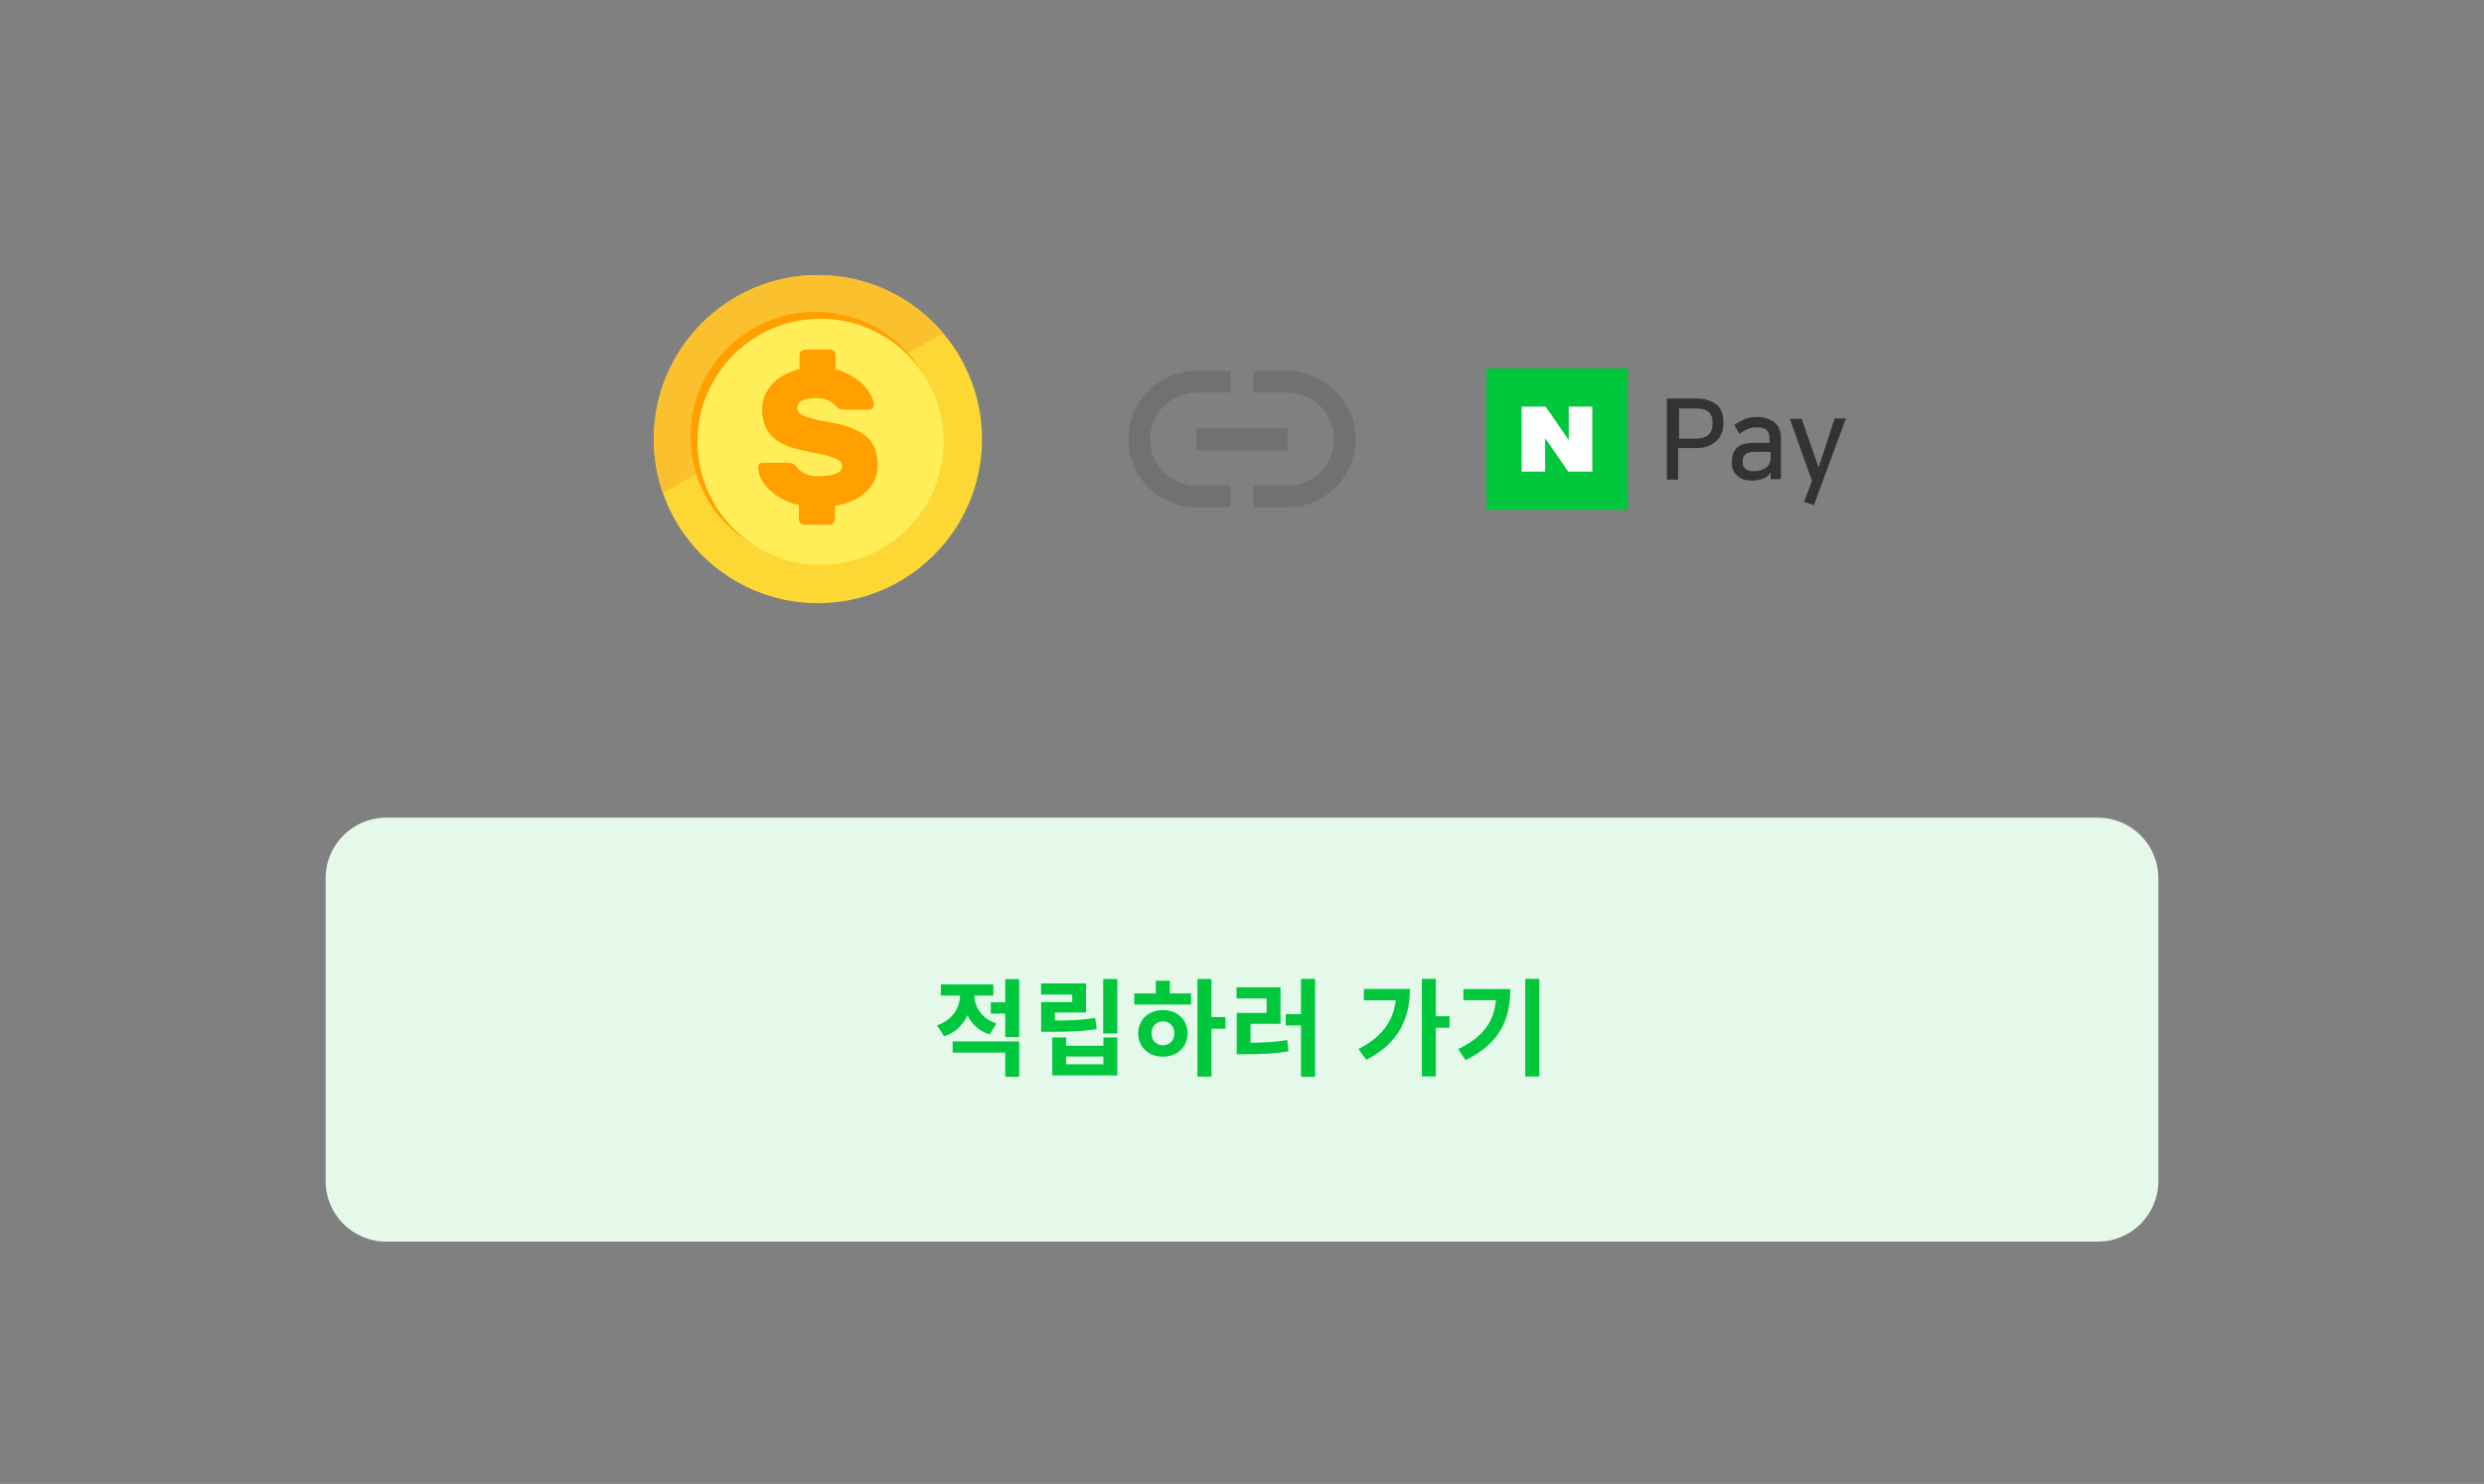
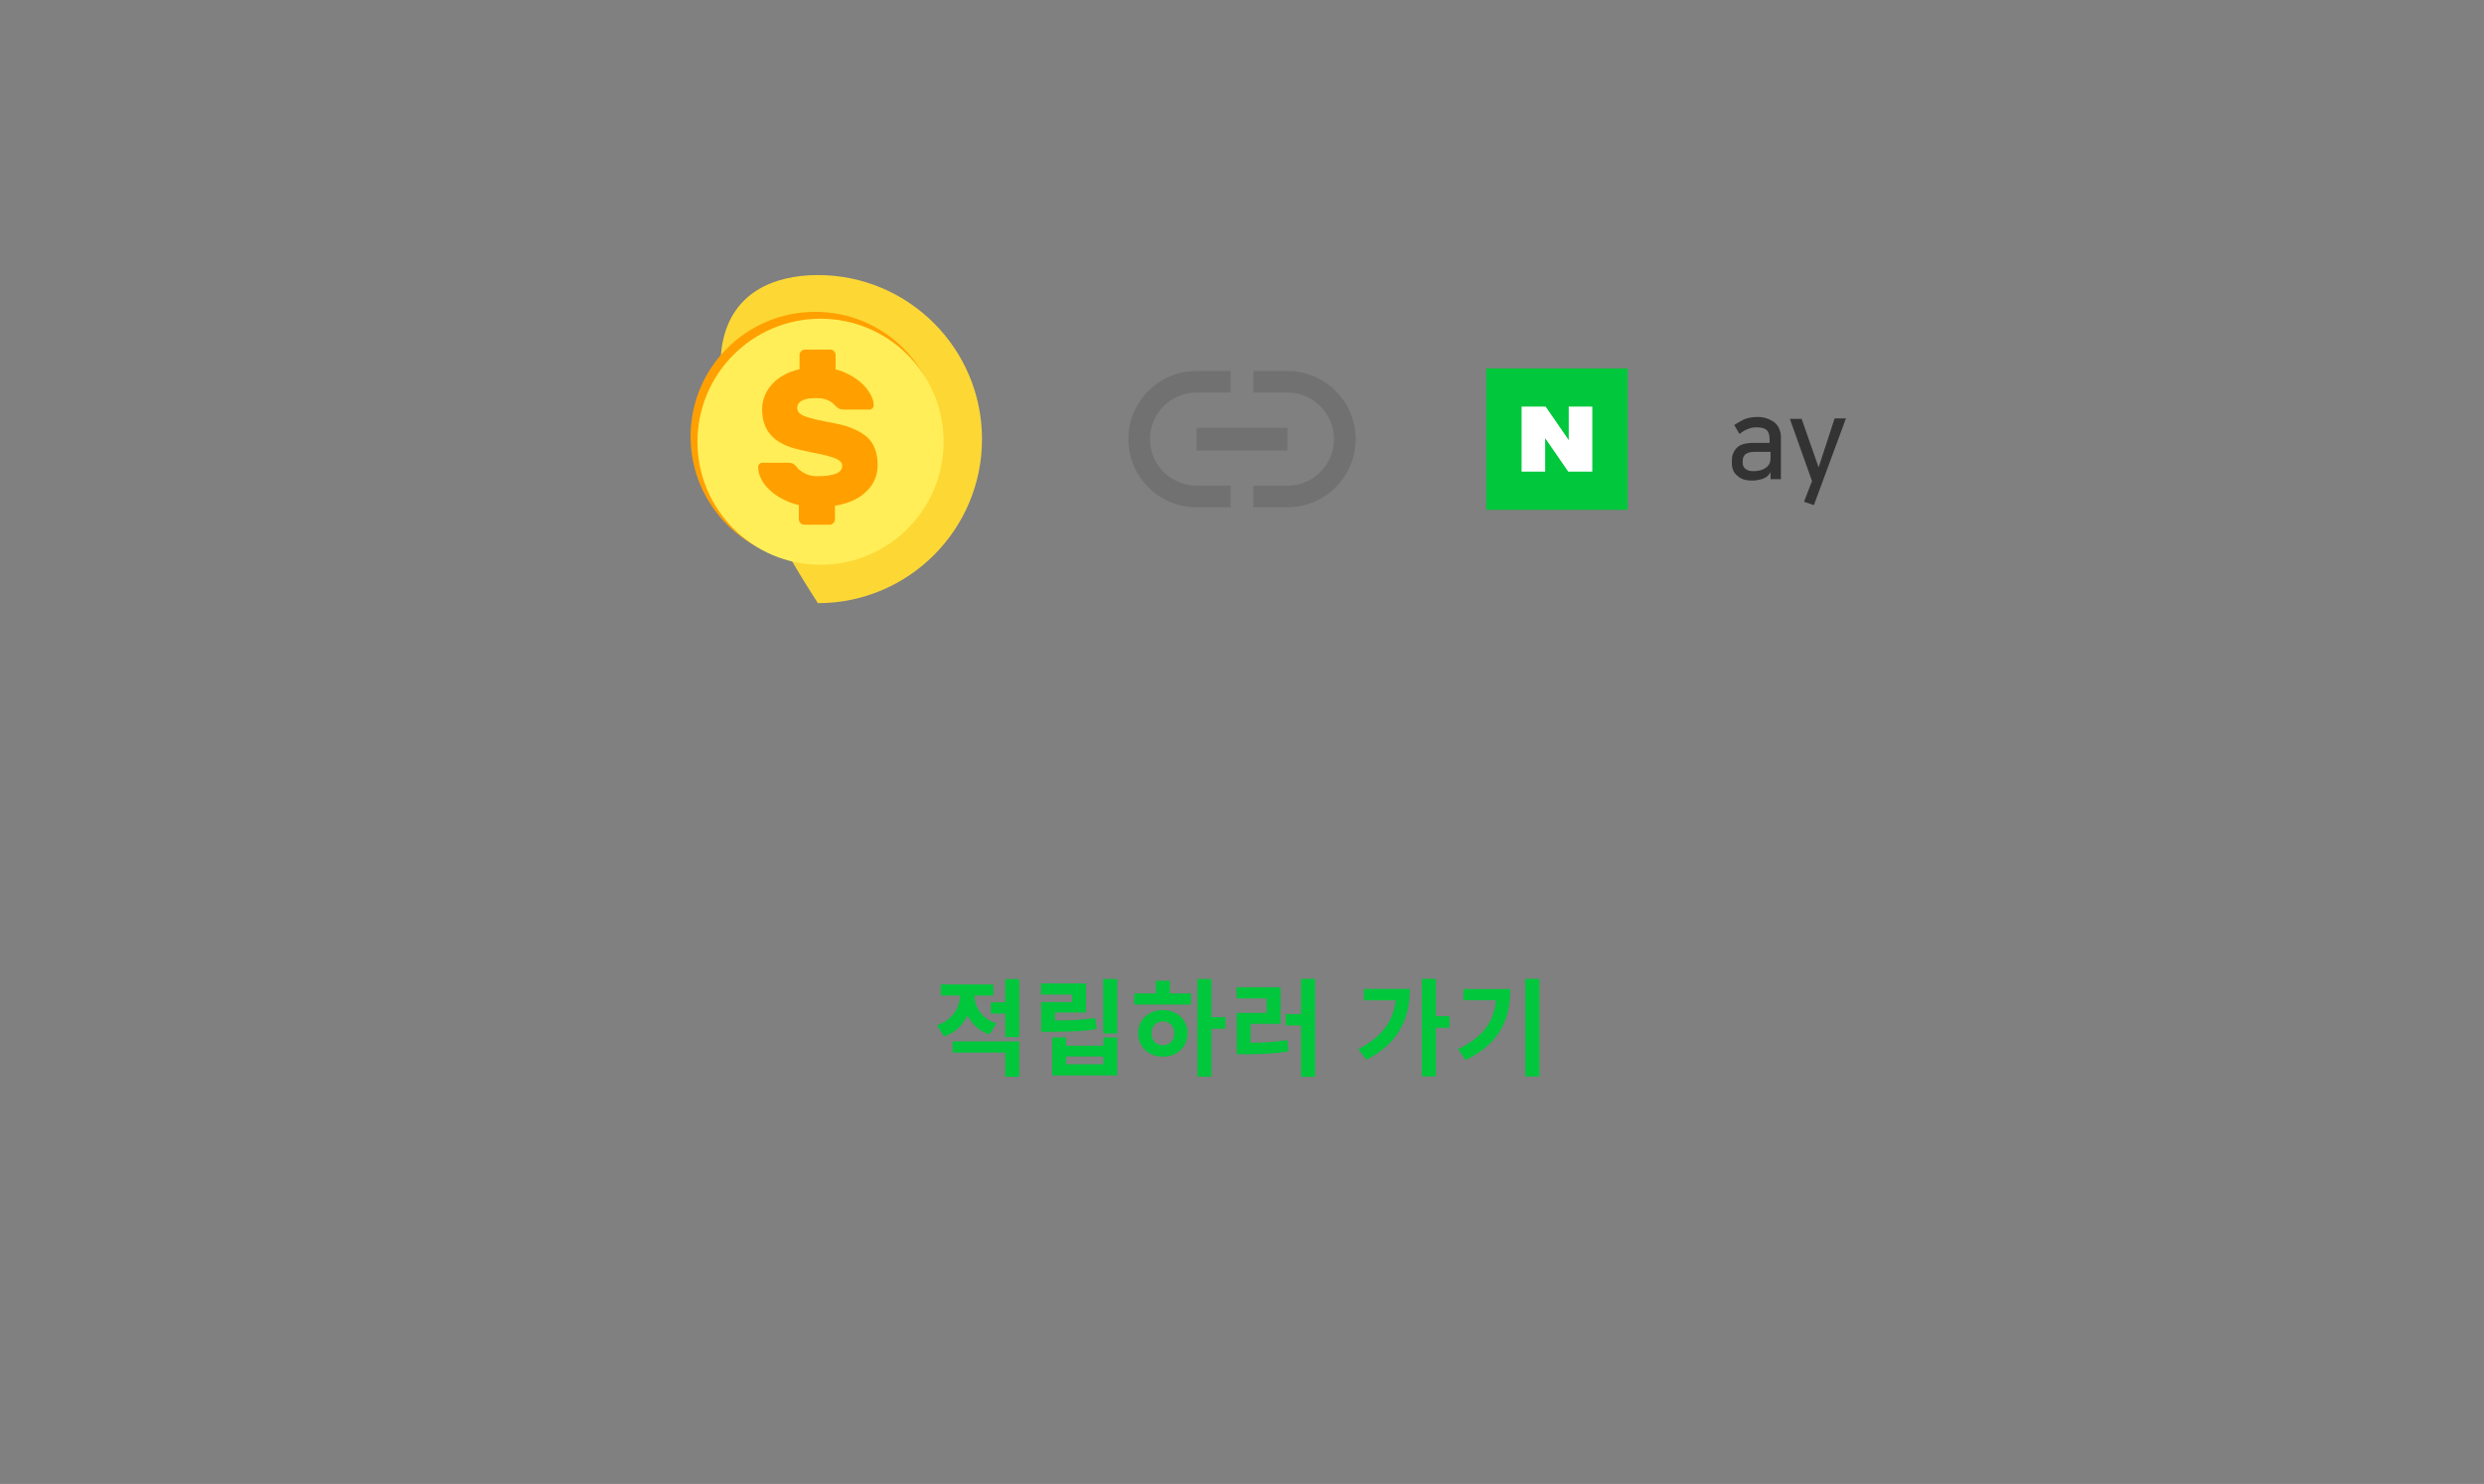
<svg xmlns="http://www.w3.org/2000/svg" width="328" height="196" viewBox="0 0 328 196" fill="none">
  <rect x="0" y="0" width="328" height="196" fill="#808080" stroke="none" />
-   <path d="M129.667 58C129.667 69.96 119.96 79.667 108 79.667C96.04 79.667 86.333 69.96 86.333 58C86.333 46.04 96.04 36.333 108 36.333C119.96 36.333 129.667 46.04 129.667 58Z" fill="#FDD835" />
-   <path d="M124.553 44.047C120.61 39.323 114.63 36.333 108 36.333C96.04 36.333 86.333 46.04 86.333 58C86.333 60.513 86.767 62.94 87.547 65.15C99.767 57.913 112.073 50.85 124.553 44.047Z" fill="#FBC02D" />
+   <path d="M129.667 58C129.667 69.96 119.96 79.667 108 79.667C86.333 46.04 96.04 36.333 108 36.333C119.96 36.333 129.667 46.04 129.667 58Z" fill="#FDD835" />
  <path d="M124.12 57.653C124.12 66.753 116.753 74.12 107.653 74.12C98.553 74.12 91.187 66.753 91.187 57.653C91.187 48.553 98.553 41.187 107.653 41.187C116.753 41.187 124.12 48.553 124.12 57.653Z" fill="#FFA000" />
  <path d="M124.597 58.347C124.597 67.317 117.317 74.597 108.347 74.597C99.377 74.597 92.097 67.317 92.097 58.347C92.097 49.377 99.377 42.097 108.347 42.097C117.317 42.097 124.597 49.377 124.597 58.347Z" fill="#FFEE58" />
  <path d="M110.253 48.77C111.033 48.943 111.727 49.247 112.333 49.593C112.94 49.94 113.503 50.33 113.937 50.763C114.37 51.197 114.717 51.673 114.977 52.15C115.237 52.627 115.367 53.103 115.367 53.537C115.367 53.71 115.323 53.84 115.193 53.927C115.063 54.057 114.977 54.1 114.803 54.1H111.423C111.207 54.1 110.99 54.057 110.86 54.013C110.73 53.927 110.557 53.84 110.427 53.71C110.383 53.667 110.297 53.58 110.167 53.45C110.037 53.32 109.907 53.19 109.69 53.06C109.473 52.93 109.213 52.8 108.91 52.713C108.607 52.627 108.217 52.583 107.783 52.583C107.437 52.583 107.133 52.627 106.83 52.627C106.527 52.67 106.267 52.757 106.05 52.843C105.833 52.93 105.617 53.06 105.487 53.233C105.357 53.407 105.27 53.623 105.27 53.883C105.27 54.143 105.357 54.36 105.53 54.533C105.703 54.707 105.963 54.88 106.353 55.01C106.743 55.14 107.263 55.313 107.87 55.443C108.52 55.573 109.3 55.747 110.253 55.92C111.207 56.093 112.03 56.353 112.723 56.657C113.417 56.96 114.023 57.307 114.5 57.74C114.977 58.173 115.323 58.693 115.54 59.3C115.757 59.907 115.887 60.6 115.887 61.38C115.887 62.117 115.757 62.767 115.497 63.373C115.237 63.98 114.847 64.5 114.327 64.977C113.85 65.453 113.243 65.843 112.55 66.147C111.857 66.45 111.077 66.667 110.253 66.797V68.617C110.253 68.79 110.167 68.963 110.037 69.093C109.907 69.223 109.733 69.31 109.56 69.31H106.18C106.007 69.31 105.833 69.223 105.703 69.093C105.573 68.963 105.487 68.79 105.487 68.617V66.71C104.663 66.537 103.927 66.233 103.277 65.887C102.627 65.54 102.063 65.15 101.587 64.673C101.11 64.24 100.763 63.763 100.503 63.243C100.243 62.723 100.113 62.203 100.113 61.683C100.113 61.51 100.157 61.38 100.287 61.293C100.417 61.163 100.503 61.12 100.677 61.12H104.057C104.317 61.12 104.49 61.163 104.62 61.207C104.75 61.25 104.88 61.337 105.01 61.467C105.097 61.553 105.183 61.64 105.313 61.813C105.443 61.987 105.617 62.117 105.877 62.29C106.093 62.463 106.397 62.593 106.743 62.723C107.09 62.853 107.523 62.897 108.043 62.897C108.953 62.897 109.69 62.81 110.297 62.593C110.903 62.377 111.207 62.03 111.207 61.51C111.207 61.25 111.077 61.033 110.86 60.86C110.643 60.687 110.297 60.513 109.863 60.383C109.43 60.253 108.867 60.08 108.173 59.95C107.48 59.82 106.657 59.647 105.703 59.43C103.927 59.04 102.67 58.433 101.847 57.523C101.023 56.657 100.633 55.487 100.633 54.013C100.633 53.407 100.763 52.843 100.98 52.28C101.197 51.717 101.543 51.197 101.933 50.763C102.367 50.287 102.843 49.897 103.493 49.55C104.1 49.203 104.793 48.943 105.573 48.77V46.863C105.573 46.69 105.66 46.517 105.79 46.387C105.92 46.257 106.093 46.17 106.267 46.17H109.647C109.82 46.17 109.993 46.257 110.123 46.387C110.253 46.517 110.34 46.69 110.34 46.863V48.77H110.253Z" fill="#FFA000" />
  <path fill-rule="evenodd" clip-rule="evenodd" d="M151.85 58C151.85 54.604 154.604 51.85 158 51.85H162.5V49H158C153.03 49 149 53.029 149 58C149 62.971 153.03 67 158 67H162.5V64.15H158C154.604 64.15 151.85 61.396 151.85 58ZM170 49H165.5V51.85H170C173.396 51.85 176.15 54.604 176.15 58C176.15 61.396 173.396 64.15 170 64.15H165.5V67H170C174.972 67 179 62.971 179 58C179 53.029 174.972 49 170 49ZM170 59.5H158V56.5H170V59.5Z" fill="black" fill-opacity="0.12" />
-   <path d="M220.28 52.646H224.078C224.7 52.646 225.198 52.708 225.634 52.895C226.07 53.019 226.443 53.268 226.755 53.517C227.066 53.766 227.253 54.14 227.377 54.513C227.502 54.887 227.564 55.323 227.564 55.696V56.008C227.564 56.443 227.502 56.879 227.315 57.253C227.191 57.626 226.942 57.937 226.63 58.249C226.319 58.56 225.945 58.747 225.51 58.933C225.074 59.12 224.576 59.182 223.953 59.182H221.588V63.353H220.094V52.646H220.28ZM221.712 53.953V57.937H223.829C225.385 57.937 226.132 57.315 226.132 56.008V55.758C226.132 55.136 225.945 54.7 225.572 54.389C225.198 54.078 224.7 53.953 223.953 53.953H221.712Z" fill="#333333" />
  <path d="M231.362 63.479C230.552 63.479 229.867 63.292 229.432 62.856C228.934 62.483 228.685 61.922 228.685 61.175V60.802C228.685 60.117 228.934 59.556 229.369 59.121C229.805 58.685 230.552 58.498 231.611 58.498H233.665V58C233.665 57.44 233.54 57.066 233.291 56.817C233.042 56.568 232.607 56.444 231.984 56.444C231.486 56.444 231.113 56.506 230.739 56.693C230.366 56.817 230.054 57.066 229.681 57.315L228.996 56.133C229.369 55.883 229.805 55.635 230.303 55.386C230.801 55.199 231.362 55.074 232.046 55.074C232.482 55.074 232.918 55.136 233.291 55.261C233.665 55.386 233.976 55.572 234.288 55.759C234.537 56.008 234.786 56.257 234.91 56.568C235.035 56.88 235.159 57.253 235.159 57.627V63.292H233.789V62.358C233.727 62.483 233.603 62.669 233.478 62.794C233.354 62.918 233.229 63.043 233.042 63.105C232.856 63.23 232.607 63.292 232.358 63.354C232.046 63.416 231.735 63.479 231.362 63.479ZM233.727 59.681H231.673C231.113 59.681 230.739 59.806 230.49 59.992C230.241 60.179 230.116 60.49 230.116 60.926V61.113C230.116 61.486 230.241 61.798 230.552 61.984C230.801 62.171 231.175 62.233 231.548 62.233C231.922 62.233 232.233 62.171 232.482 62.109C232.731 62.047 232.98 61.922 233.229 61.735C233.416 61.611 233.54 61.424 233.665 61.237C233.727 61.051 233.789 60.802 233.789 60.49V59.681H233.727Z" fill="#333333" />
  <path d="M240.139 61.735L242.256 55.261H243.75L239.517 66.716L238.21 66.28L239.268 63.541L236.342 55.323H237.898L240.139 61.735Z" fill="#333333" />
  <path d="M214.926 48.662H196.25V67.338H214.926V48.662Z" fill="#00C73C" />
  <path d="M207.082 62.296L204.032 57.876V62.296H200.919V53.705H204.094L207.145 58.125V53.705H210.257V62.296H207.082Z" fill="white" />
-   <path d="M43 116C43 111.582 46.582 108 51 108H277C281.418 108 285 111.582 285 116V156C285 160.418 281.418 164 277 164H51C46.582 164 43 160.418 43 156V116Z" fill="#E5F9EB" />
  <path d="M131.572 135.19C129.584 134.518 128.688 132.964 128.66 131.494H131.166V130.024H124.236V131.494H126.77C126.742 133.09 125.804 134.728 123.732 135.428L124.67 136.884C126.168 136.394 127.176 135.358 127.75 134.098C128.296 135.246 129.262 136.17 130.676 136.632L131.572 135.19ZM125.79 139.026H132.734V142.218H134.582V137.556H125.79V139.026ZM132.734 129.324V132.39H130.83V133.874H132.734V136.982H134.582V129.324H132.734ZM144.605 134.448C142.925 134.728 141.427 134.784 139.299 134.798V133.734H143.401V129.898H137.465V131.368H141.581V132.362H137.479V136.282H138.613C141.175 136.282 142.897 136.24 144.815 135.918L144.605 134.448ZM145.697 140.58H140.783V139.544H145.697V140.58ZM145.697 138.13H140.783V137.038H138.949V142.05H147.531V137.038H145.697V138.13ZM145.669 129.31V136.506H147.531V129.31H145.669ZM153.564 138.06C152.696 138.06 152.052 137.472 152.052 136.492C152.052 135.512 152.696 134.91 153.564 134.91C154.432 134.91 155.062 135.512 155.062 136.478C155.062 137.472 154.432 138.06 153.564 138.06ZM153.564 133.412C151.688 133.412 150.288 134.686 150.288 136.478C150.288 138.298 151.688 139.572 153.564 139.572C155.426 139.572 156.812 138.298 156.812 136.478C156.812 134.686 155.426 133.412 153.564 133.412ZM154.474 129.534H152.626V131.214H149.77V132.684H157.274V131.214H154.474V129.534ZM161.81 134.35H159.962V129.31H158.114V142.204H159.962V135.876H161.81V134.35ZM165.127 135.232H169.089V130.402H163.279V131.872H167.255V133.79H163.307V139.25H164.371C166.513 139.25 168.221 139.18 170.139 138.872L169.971 137.374C168.347 137.64 166.877 137.724 165.127 137.738V135.232ZM171.791 129.296V133.944H169.775V135.442H171.791V142.232H173.653V129.296H171.791ZM180.092 130.626V132.124H184.306C183.97 134.98 182.374 137.024 179.378 138.564L180.414 139.978C184.698 137.808 186.168 134.49 186.168 130.626H180.092ZM191.404 134.224H189.598V129.296H187.75V142.176H189.598V135.75H191.404V134.224ZM193.237 130.64V132.11H197.535C197.269 134.966 195.841 136.982 192.551 138.564L193.517 140.02C198.095 137.808 199.425 134.588 199.425 130.64H193.237ZM201.399 129.296V142.19H203.261V129.296H201.399Z" fill="#00C73C" />
</svg>